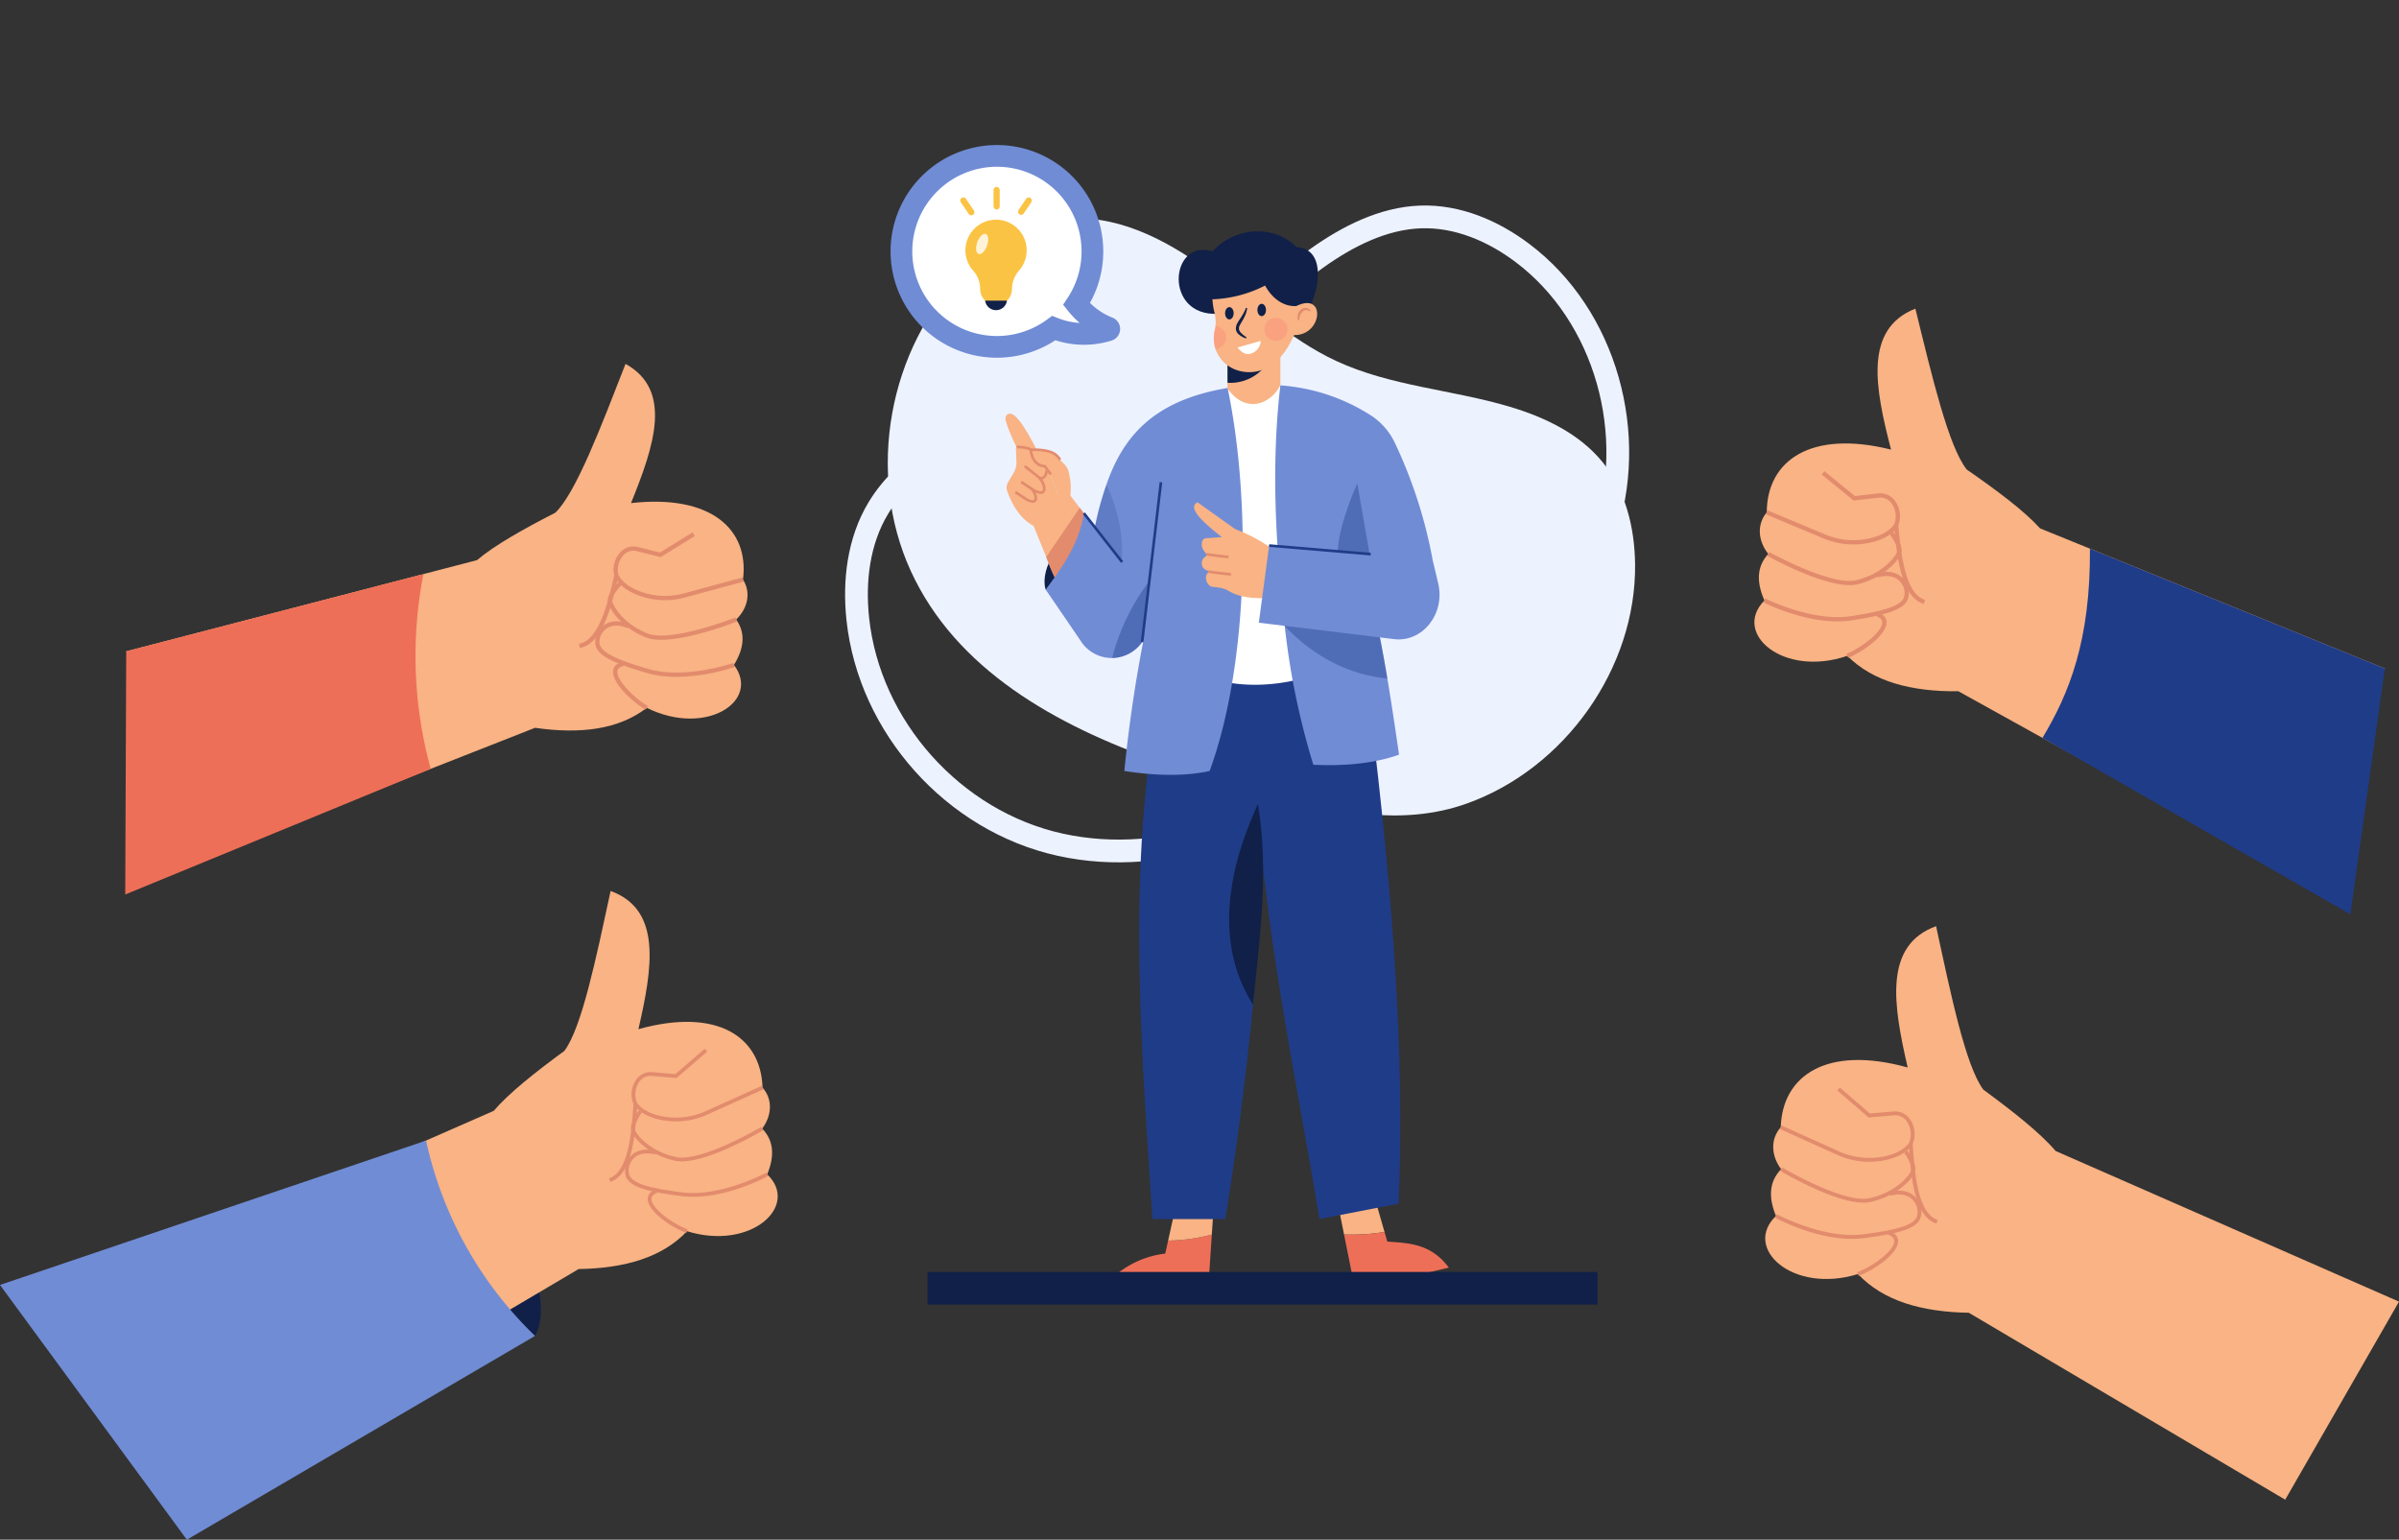
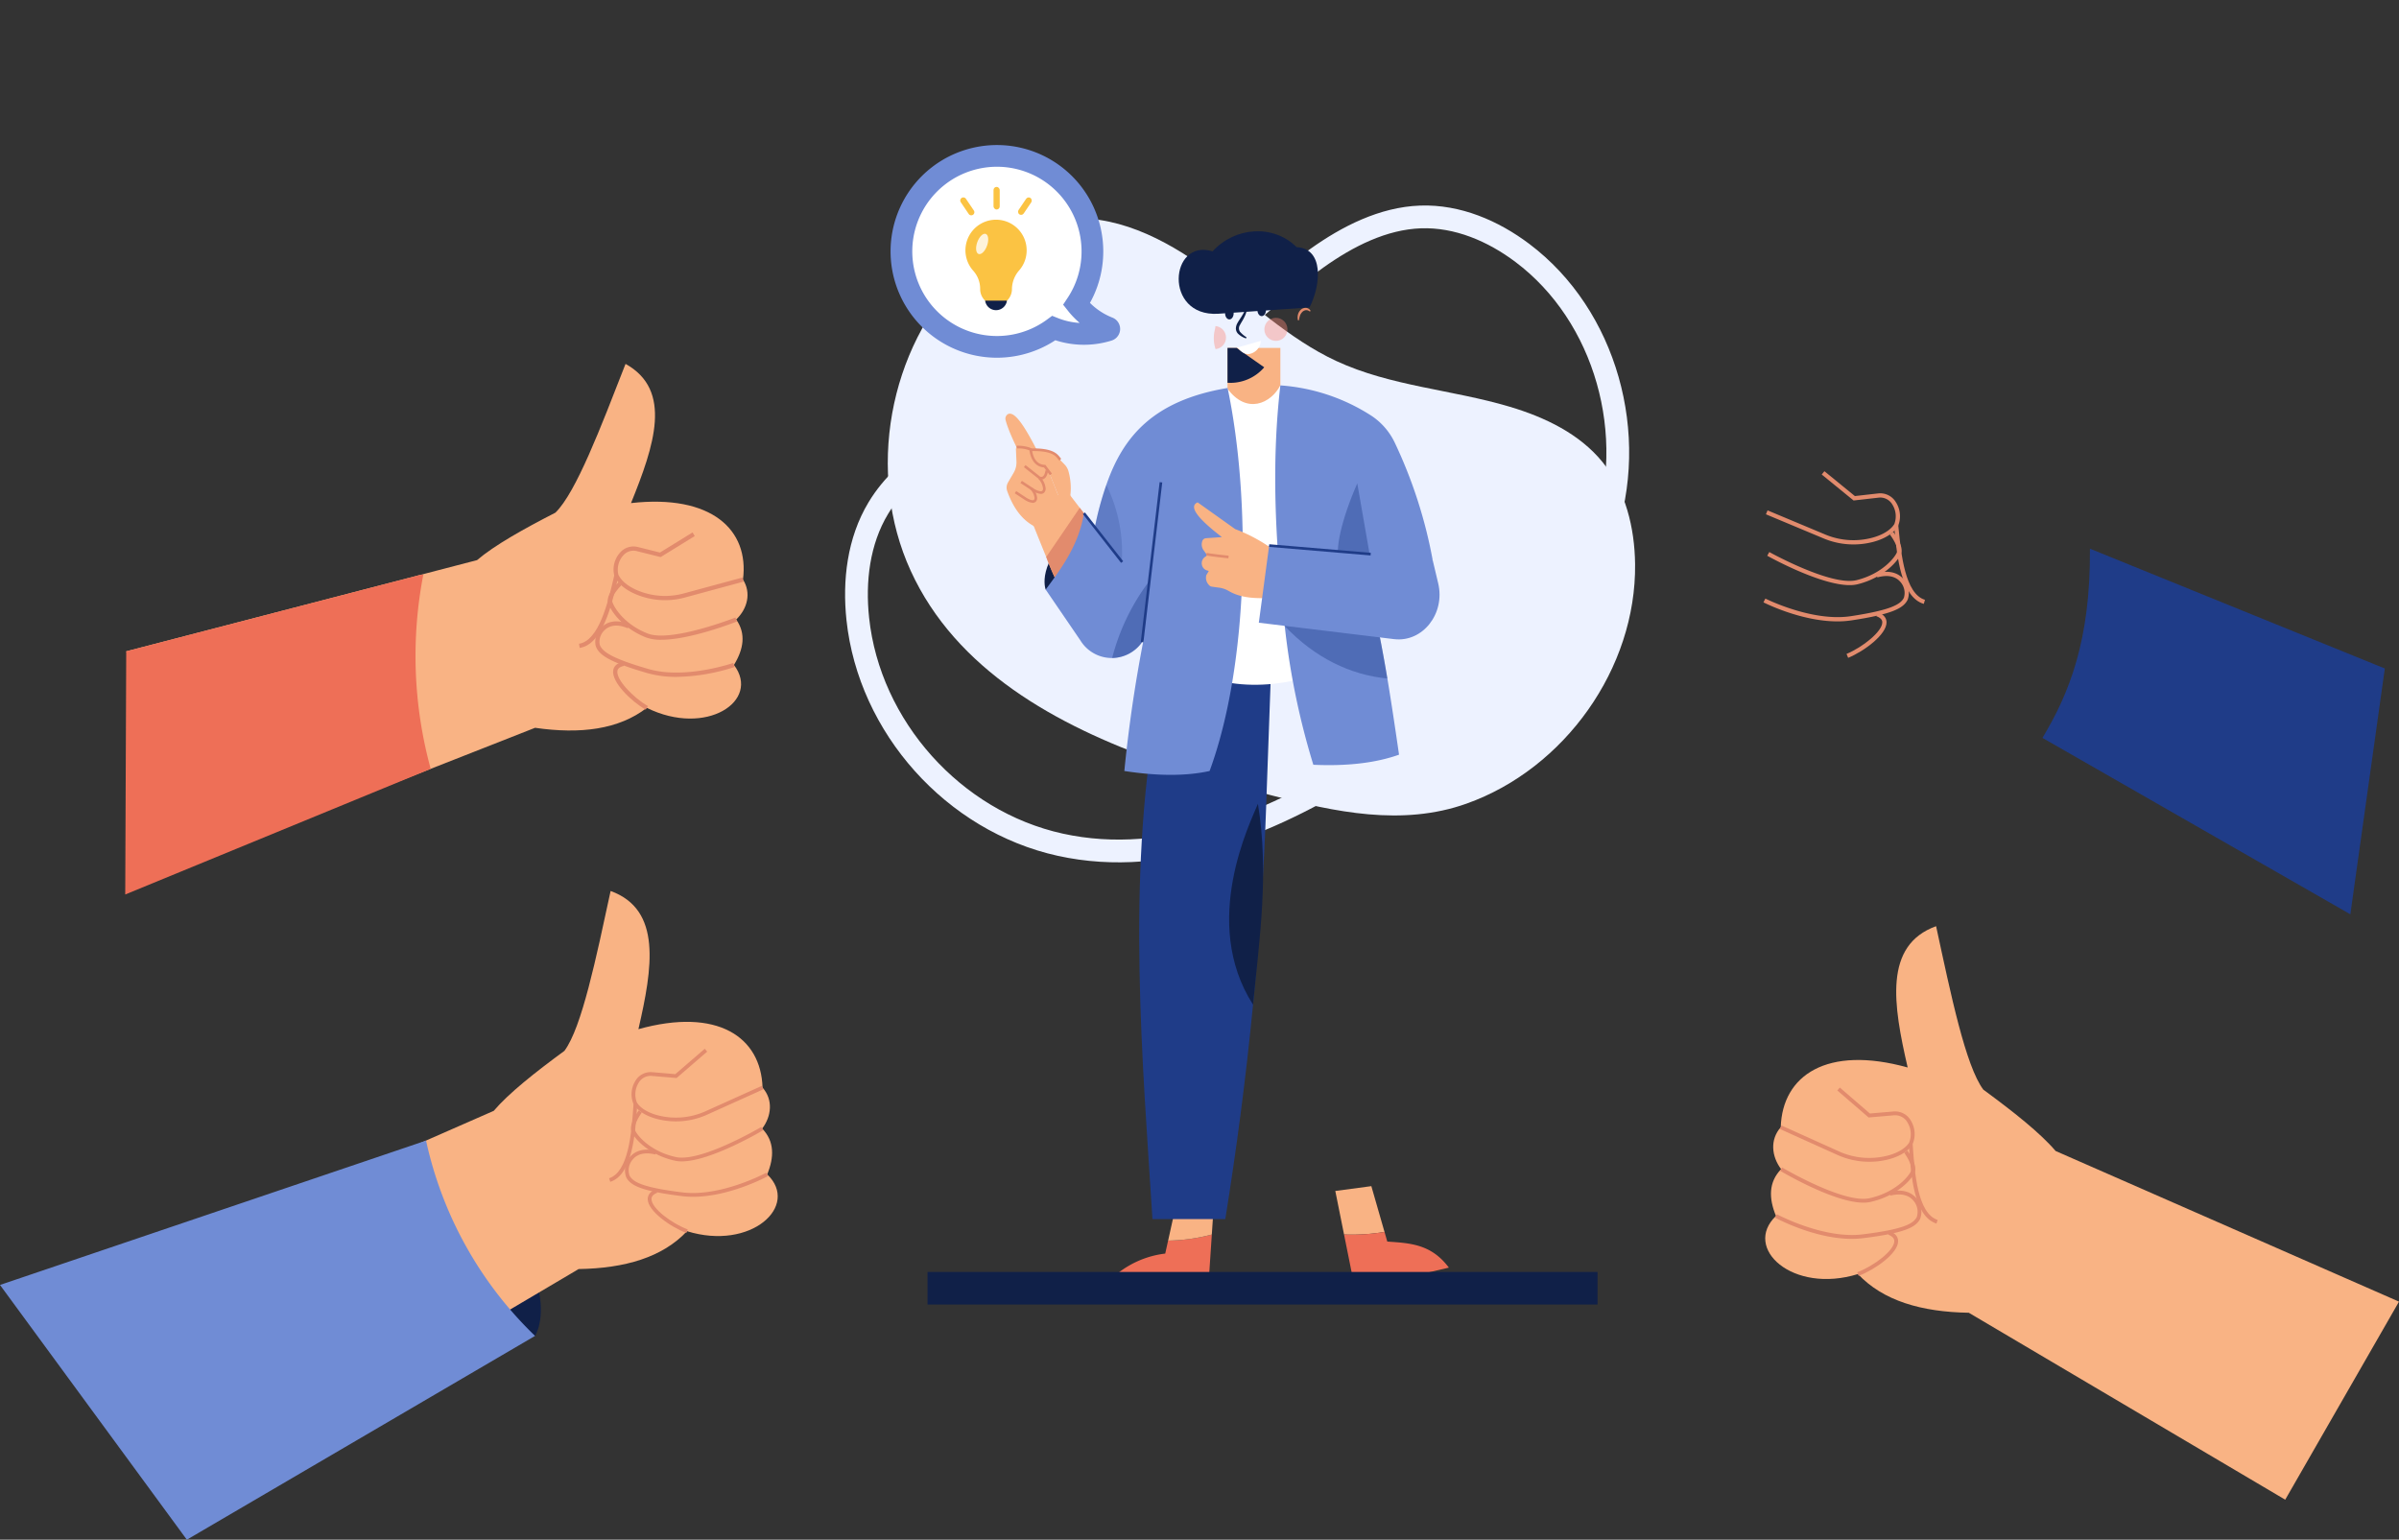
<svg xmlns="http://www.w3.org/2000/svg" width="460.321" height="295.47" viewBox="0 0 460.321 295.47">
  <rect x="0" y="0" width="460.321" height="295.47" fill="#333333" stroke="none" />
  <g id="Group_13634" data-name="Group 13634" transform="translate(-683.406 -42.261)">
    <g id="Group_13581" data-name="Group 13581" transform="translate(847.745 83.877)">
      <path id="Path_5560" data-name="Path 5560" d="M1989.729,455.012c-19.66-6.961-38.849-17.57-47.545-36.58-8.584-18.766-4.307-42.654,10.255-57.277,5.065-5.086,11.45-9.173,18.563-10.132,10.047-1.354,19.874,3.637,28.044,9.639s15.593,13.232,24.786,17.507c10.432,4.852,22.283,5.5,33.308,8.787,6.726,2.006,13.382,5.181,17.806,10.63,4.4,5.414,6.152,12.585,6.235,19.557.238,20-13.507,39.275-32.349,45.975-12.345,4.39-25.28,1.606-37.522-1.619C2004.393,459.678,1997.029,457.6,1989.729,455.012Z" transform="translate(-1931.779 -350.516)" fill="#edf2ff" />
      <path id="Path_5561" data-name="Path 5561" d="M1992.344,452.983c-18.212,11.7-39.014,20.779-59.71,16.212-20.431-4.509-36.625-22.584-38.829-43.34-.767-7.219.111-14.9,3.941-21.256,5.41-8.98,15.712-13.9,25.748-16.861s20.563-4.562,29.888-9.407c10.582-5.5,18.744-14.717,28.469-21.653,5.932-4.231,12.747-7.691,19.926-7.949,7.132-.256,13.956,2.7,19.542,6.9,16.02,12.033,22.447,34.972,15.6,54.357-4.484,12.7-15.041,21.493-25.5,29.455C2005.511,443.937,1999.106,448.64,1992.344,452.983Z" transform="translate(-1893.552 -348.713)" fill="none" stroke="#edf2ff" stroke-width="4.366" />
    </g>
    <g id="Group_13598" data-name="Group 13598" transform="translate(856.379 72.188)">
      <g id="Group_13597" data-name="Group 13597">
        <g id="Group_13593" data-name="Group 13593" transform="translate(19.95 14.451)">
          <path id="Path_5562" data-name="Path 5562" d="M2159.509,798.314s-2.024-5.152,6.325-12.109l-.127,11.511Z" transform="translate(-2151.79 -729.555)" fill="#102048" />
          <g id="Group_13587" data-name="Group 13587" transform="translate(0 35.004)">
            <path id="Path_5563" data-name="Path 5563" d="M2111.48,636.612c-2.973-6.063-5.4-10.42-6.927-9.733a1.006,1.006,0,0,0-.479,1.165c.807,3.16,4.074,9.049,4.074,9.049Z" transform="translate(-2104.039 -626.808)" fill="#f9b384" />
            <path id="Path_5564" data-name="Path 5564" d="M2116.71,680.131l-5.222,3.376c-2.292-1.035-4.291-3.122-5.672-6.991a1.968,1.968,0,0,1,.142-1.644l1.093-1.871a3.963,3.963,0,0,0,.536-2.22l-.1-2.259a.589.589,0,0,1,.161-.437l.807-.832a.383.383,0,0,1,.526-.033l1.688,1.38-.329-.022s.278,2.922,2.449,3.066l1.128,1.445Z" transform="translate(-2105.474 -661.657)" fill="#f9b384" />
            <path id="Path_5565" data-name="Path 5565" d="M2146.914,688.886l-.708.454-2.8-7.041-1.129-1.445c-2.171-.144-2.449-3.066-2.449-3.066l.329.022,2.555.149a2.855,2.855,0,0,1,1.892.886l1.736,1.8a3.02,3.02,0,0,1,.719,1.256A12.035,12.035,0,0,1,2146.914,688.886Z" transform="translate(-2134.969 -670.865)" fill="#f9b384" />
            <path id="Path_5566" data-name="Path 5566" d="M2146.741,739.49l-1.179,11.183s-3.375,2.672-3.542,2.95a54.341,54.341,0,0,1-2.51-5.743c-1.645-4.012-3.482-8.648-3.482-8.648l7.337-4.149,2.576,3.36Z" transform="translate(-2131.685 -720.379)" fill="#f9b384" />
            <path id="Path_5567" data-name="Path 5567" d="M2168.9,760.871l-1.179,11.183s-3.375,2.672-3.542,2.95a54.449,54.449,0,0,1-2.51-5.743l6.431-9.437Z" transform="translate(-2153.839 -741.76)" fill="#e28b6d" />
            <g id="Group_13582" data-name="Group 13582" transform="translate(4.593 6.664)">
              <path id="Path_5568" data-name="Path 5568" d="M2141.809,681.036c-.166-.193-.907-1.184-1.142-1.5-2.581-.195-2.788-3.348-2.789-3.38l-.015-.261.261-.006c4.184-.1,5.069,1.023,5.6,1.692a2.385,2.385,0,0,0,.25.287l-.337.377a2.731,2.731,0,0,1-.31-.351c-.489-.618-1.226-1.546-4.914-1.5.1.706.546,2.577,2.4,2.647l.121,0,.072.1c.348.468,1.045,1.4,1.191,1.568Z" transform="translate(-2137.863 -675.883)" fill="#e28b6d" />
            </g>
            <g id="Group_13583" data-name="Group 13583" transform="translate(3.546 9.873)">
              <path id="Path_5569" data-name="Path 5569" d="M2133.511,702.278a1.037,1.037,0,0,1-.641-.226c-.347-.284-2.716-2.147-2.716-2.147l.313-.4s2.375,1.868,2.723,2.153a.505.505,0,0,0,.484.081c.3-.117.523-.561.624-1.25l.5.073c-.164,1.124-.6,1.517-.941,1.649A.959.959,0,0,1,2133.511,702.278Z" transform="translate(-2130.154 -699.507)" fill="#e28b6d" />
            </g>
            <g id="Group_13584" data-name="Group 13584" transform="translate(2.1 6.153)">
              <path id="Path_5570" data-name="Path 5570" d="M2122.046,673.017a5.877,5.877,0,0,0-2.406-.382l-.138-.486c.444-.126,2.675.108,2.977.606Z" transform="translate(-2119.502 -672.116)" fill="#e28b6d" />
            </g>
            <g id="Group_13585" data-name="Group 13585" transform="translate(2.882 12.091)">
              <path id="Path_5571" data-name="Path 5571" d="M2129.168,719.147a3.9,3.9,0,0,1-1.779-.688l-2.127-1.4.277-.423,2.13,1.4c.544.368,1.479.786,1.773.523a.571.571,0,0,0,.15-.455,3.109,3.109,0,0,0-.92-1.878l.323-.389a3.613,3.613,0,0,1,1.1,2.257,1.061,1.061,0,0,1-.318.841A.886.886,0,0,1,2129.168,719.147Z" transform="translate(-2125.262 -715.839)" fill="#e28b6d" />
            </g>
            <g id="Group_13586" data-name="Group 13586" transform="translate(1.787 14.15)">
              <path id="Path_5572" data-name="Path 5572" d="M2120.642,733.97a3.38,3.38,0,0,1-1.576-.613l-1.869-1.227.278-.423,1.872,1.229c.47.318,1.275.683,1.521.462a.474.474,0,0,0,.122-.377,2.752,2.752,0,0,0-.8-1.628l.323-.389a3.211,3.211,0,0,1,.98,2.007.962.962,0,0,1-.289.763A.817.817,0,0,1,2120.642,733.97Z" transform="translate(-2117.197 -731.005)" fill="#e28b6d" />
            </g>
          </g>
          <g id="Group_13588" data-name="Group 13588" transform="translate(18.429 185.129)">
            <path id="Path_5573" data-name="Path 5573" d="M2252.529,1787.927l-.55,2.49a18.179,18.179,0,0,0-12.235,6.935h20.466l.707-10.592A34.522,34.522,0,0,1,2252.529,1787.927Z" transform="translate(-2239.744 -1779.363)" fill="#ee6f57" />
            <path id="Path_5574" data-name="Path 5574" d="M2342.275,1739.688l.406-6.077-6.9-1.32-1.89,8.564A34.533,34.533,0,0,0,2342.275,1739.688Z" transform="translate(-2321.102 -1732.291)" fill="#f9b384" />
          </g>
          <g id="Group_13589" data-name="Group 13589" transform="translate(63.295 183.243)">
            <path id="Path_5575" data-name="Path 5575" d="M2579.571,1727.186l-2.527-8.789-6.916.922,1.677,8.359A38.52,38.52,0,0,0,2579.571,1727.186Z" transform="translate(-2570.128 -1718.397)" fill="#f9b384" />
            <path id="Path_5576" data-name="Path 5576" d="M2602.591,1789.964c-3.4-4.566-7.53-4.7-11.813-5l-.532-1.849a38.523,38.523,0,0,1-7.766.492l2.118,10.552Z" transform="translate(-2580.802 -1774.328)" fill="#ee6f57" />
          </g>
          <path id="Path_5577" data-name="Path 5577" d="M2318.407,978.246l-.885,24.632c-.02.663-.041,1.331-.066,1.989-.455,13.525-1.336,26.515-2.555,39.068-1.382,14.219-3.193,27.881-5.323,41.138H2295.6c-1.862-29.556-5-65.036.759-97.137l3.507-8.582Z" transform="translate(-2267.389 -895.516)" fill="#1f3c88" />
-           <path id="Path_5578" data-name="Path 5578" d="M2466.522,955.867c3.508,29.336,6.543,62.177,5.194,92.8l-15.18,2.952c-4.147-25.541-11.39-58.394-12.313-88.007l-2.024-24.077,22.761,6.365Z" transform="translate(-2396.278 -862.066)" fill="#1f3c88" />
          <rect id="Rectangle_1600" data-name="Rectangle 1600" width="10.14" height="12.57" transform="translate(42.613 22.388)" fill="#f9b384" />
          <path id="Path_5579" data-name="Path 5579" d="M2354.031,587.315c3.711,5.144,8.432,2.892,10.2-.566l12.062,53.584c-11.255,4.847-22.075,5.565-32.216-.184l6.409-50.738Z" transform="translate(-2311.482 -557.185)" fill="#fff" />
          <path id="Path_5580" data-name="Path 5580" d="M2373.953,383.667c2.246-4.434,2.749-11.288-2.476-11.574-4.533-4.472-11.863-3.858-16.124.806-8.235-2.534-9.451,12.559,1.029,11.983Z" transform="translate(-2315.604 -369.048)" fill="#102048" />
          <path id="Path_5581" data-name="Path 5581" d="M2417.831,533.909v6.685a8.549,8.549,0,0,0,7.044-2.966s-2.957-2.065-5.288-3.719Z" transform="translate(-2375.218 -511.521)" fill="#102048" />
-           <path id="Path_5582" data-name="Path 5582" d="M2413.652,423.6l-.8,7.762c-1.229,3.441-2.747,5.865-4.655,7.4a7.475,7.475,0,0,1-6.866,1.376,6.5,6.5,0,0,1-4.332-4.124,6.826,6.826,0,0,1-.122-3.754,4.837,4.837,0,0,0,.111-.658,7.3,7.3,0,0,0-.212-2.667,13.557,13.557,0,0,1-.167-5.682l9.1-2.879Z" transform="translate(-2356.683 -413.409)" fill="#f9b384" />
          <path id="Path_5583" data-name="Path 5583" d="M2247.088,664.061c-4.708,1.032-10.229.937-16.36,0a269.9,269.9,0,0,1,6.748-38.927l-13.24-1.293a49.6,49.6,0,0,1,.842-6.588,60.058,60.058,0,0,1,2.093-7.809c.03-.095.065-.19.1-.285,3.2-9.25,9-16.217,23.273-18.6C2255.016,611.876,2254.678,643.4,2247.088,664.061Z" transform="translate(-2207.913 -560.483)" fill="#708cd5" />
          <path id="Path_5584" data-name="Path 5584" d="M2506.756,643.112c.8,4.8,1.513,9.609,2.237,14.613-4.574,1.629-10.1,2.221-16.445,1.938a143.824,143.824,0,0,1-5.485-26.611.679.679,0,0,0-.01-.1c-1.635-14.618-2.692-30.041-.83-46.092a36.967,36.967,0,0,1,17.432,5.8,12.754,12.754,0,0,1,4.524,5.2,90.68,90.68,0,0,1,7.266,22.5l-12.271,4.984q.539,2.247,1.022,4.443C2505.193,634.318,2506.018,638.71,2506.756,643.112Z" transform="translate(-2433.469 -557.281)" fill="#708cd5" />
          <path id="Path_5585" data-name="Path 5585" d="M2185.548,772.905l-1.642,13.371-.765,1.014-3.759,4.975a7.065,7.065,0,0,1-11.847-.344l-6.653-9.742c3.273-4.376,6.428-8.823,7.335-14.646,4.293,5,5.568,6.89,5.568,6.89Z" transform="translate(-2153.162 -713.419)" fill="#708cd5" />
          <path id="Path_5586" data-name="Path 5586" d="M2384.957,411.009a24.046,24.046,0,0,0,10.135-2.649c1.072,2.045,3.6,4.744,7.313,3.732l.4-2.234.288-3.8-11.171-3.57-8.753,2.879Z" transform="translate(-2345.266 -397.946)" fill="#102048" />
          <path id="Path_5587" data-name="Path 5587" d="M2517.865,916.3c-7.134-.693-13.9-3.982-19.693-10.059-.025-.03-.056-.056-.081-.086l.07-.015,17.144-3.163C2516.3,907.508,2517.127,911.9,2517.865,916.3Z" transform="translate(-2444.579 -830.471)" fill="#1f3c88" opacity="0.4" />
          <path id="Path_5588" data-name="Path 5588" d="M2425.645,1178.114c2.174,13.242.284,25.993-.935,38.547C2414.519,1200.793,2424.294,1181.489,2425.645,1178.114Z" transform="translate(-2377.198 -1068.242)" fill="#102048" />
          <g id="Group_13590" data-name="Group 13590" transform="translate(14.857 53.957)">
            <rect id="Rectangle_1601" data-name="Rectangle 1601" width="0.506" height="11.899" transform="translate(0 0.312) rotate(-38.067)" fill="#1f3c88" />
          </g>
          <path id="Path_5589" data-name="Path 5589" d="M2577.455,725.346l2.53,14.505s-4.511,2.991-5.9.541C2573.005,738.481,2574.424,732.238,2577.455,725.346Z" transform="translate(-2509.943 -676.961)" fill="#1f3c88" opacity="0.4" />
          <path id="Path_5590" data-name="Path 5590" d="M2375.872,758.734l-3.069.214a.814.814,0,0,0-.712.623l-.021.077a1.9,1.9,0,0,0,.284,1.6l.554.766a.293.293,0,0,1-.044.392h0a1.492,1.492,0,0,0-.859,1.255,1.624,1.624,0,0,0,.031.389h0a1.4,1.4,0,0,0,.951,1.071l.3.087a.067.067,0,0,1,.034.1l-.432.721a1.964,1.964,0,0,0,.607,2c.094.156.393.213.562.236l1.353.185a4.813,4.813,0,0,1,1.775.63c2.729,1.6,6.069,1.434,9.407,1.275l-.261-8.769a31.2,31.2,0,0,0-7.913-4.39l-7.2-5.126C2369.636,752.752,2370.624,754.7,2375.872,758.734Z" transform="translate(-2334.339 -700.044)" fill="#f9b384" />
          <path id="Path_5591" data-name="Path 5591" d="M2495.426,815.955l1.064,4.48c1.381,5.817-2.98,11.351-8.443,10.712l-25.975-3.154,1.982-14.806Z" transform="translate(-2413.451 -752.873)" fill="#708cd5" />
          <rect id="Rectangle_1602" data-name="Rectangle 1602" width="30.888" height="0.506" transform="matrix(0.117, -0.993, 0.993, 0.117, 25.972, 78.819)" fill="#1f3c88" />
          <rect id="Rectangle_1603" data-name="Rectangle 1603" width="0.506" height="19.551" transform="translate(50.581 60.566) rotate(-85.163)" fill="#1f3c88" />
          <g id="Group_13591" data-name="Group 13591" transform="translate(38.496 61.717)">
            <path id="Path_5592" data-name="Path 5592" d="M2391.792,824.561c-.149-.016-3.655-.384-4.28-.559l.136-.488c.485.136,3.194.438,4.2.543Z" transform="translate(-2387.512 -823.515)" fill="#e28b6d" />
          </g>
          <g id="Group_13592" data-name="Group 13592" transform="translate(38.855 65.051)">
-             <path id="Path_5593" data-name="Path 5593" d="M2394.54,849.108c-.153-.015-3.76-.381-4.386-.556l.136-.487c.484.135,3.269.436,4.3.54Z" transform="translate(-2390.154 -848.064)" fill="#e28b6d" />
-           </g>
-           <path id="Path_5594" data-name="Path 5594" d="M2506.566,476.574c6.355.95,7.2-9.17.451-5.122Z" transform="translate(-2451.902 -456.716)" fill="#f9b384" />
+             </g>
          <path id="Path_5595" data-name="Path 5595" d="M2516.951,479.688a2.364,2.364,0,0,1-.024-1.023,1.875,1.875,0,0,1,.506-.949,1.365,1.365,0,0,1,1.035-.42,1.074,1.074,0,0,1,.907.586l-.159.118a.992.992,0,0,0-.746-.262,1.147,1.147,0,0,0-.686.339,1.992,1.992,0,0,0-.446.7,4.456,4.456,0,0,0-.19.891Z" transform="translate(-2460.818 -462.593)" fill="#e28b6d" />
          <path id="Path_5596" data-name="Path 5596" d="M2416.054,477.424c0,.652-.368,1.181-.822,1.181s-.822-.529-.822-1.181.368-1.181.822-1.181S2416.054,476.772,2416.054,477.424Z" transform="translate(-2372.262 -461.686)" fill="#102048" />
          <path id="Path_5597" data-name="Path 5597" d="M2461.7,472.766c0,.652-.368,1.181-.822,1.181s-.823-.529-.823-1.181.368-1.181.823-1.181S2461.7,472.114,2461.7,472.766Z" transform="translate(-2411.707 -457.66)" fill="#102048" />
          <path id="Path_5598" data-name="Path 5598" d="M2431.809,477.272a5.089,5.089,0,0,1-.532,1.708c-.24.535-.6,1.044-.838,1.511a1.183,1.183,0,0,0-.005,1.33,5.819,5.819,0,0,0,1.258,1.067l-.115.208a3.9,3.9,0,0,1-1.558-.94,1.479,1.479,0,0,1-.378-.971,2.213,2.213,0,0,1,.258-.961c.3-.564.636-.989.924-1.489a8.242,8.242,0,0,0,.756-1.512Z" transform="translate(-2385.423 -462.531)" fill="#102048" />
          <path id="Path_5599" data-name="Path 5599" d="M2431.961,525.252l4.458-1.27a2.67,2.67,0,0,1-2.15,2.5C2433.05,526.76,2431.961,525.252,2431.961,525.252Z" transform="translate(-2387.429 -502.942)" fill="#fff" />
          <path id="Path_5600" data-name="Path 5600" d="M2400.813,505.267a2.213,2.213,0,0,1-2.009,2.206,6.826,6.826,0,0,1-.122-3.754,4.838,4.838,0,0,0,.111-.658A2.21,2.21,0,0,1,2400.813,505.267Z" transform="translate(-2358.493 -484.862)" fill="#fc8879" opacity="0.4" />
          <circle id="Ellipse_759" data-name="Ellipse 759" cx="2.215" cy="2.215" r="2.215" transform="matrix(0.16, -0.987, 0.987, 0.16, 49.358, 20.657)" fill="#fc8879" opacity="0.4" />
          <path id="Path_5601" data-name="Path 5601" d="M2261.169,872.372l-.585,3.663a7.26,7.26,0,0,1-5.74,3.048,41.553,41.553,0,0,1,7.017-14.616Z" transform="translate(-2234.365 -797.188)" fill="#1f3c88" opacity="0.4" />
          <path id="Path_5602" data-name="Path 5602" d="M2235.6,742.217l-5.165-6.629a60.054,60.054,0,0,1,2.093-7.809c.03-.095.065-.19.1-.285A29.226,29.226,0,0,1,2235.6,742.217Z" transform="translate(-2213.271 -678.817)" fill="#1f3c88" opacity="0.2" />
        </g>
        <path id="Path_5603" data-name="Path 5603" d="M1996.856,295.6a14.678,14.678,0,0,1-6.131-4.534,18.23,18.23,0,0,0,3.047-10.115,18.323,18.323,0,1,0-7.421,14.724,15.684,15.684,0,0,0,10.474.4A.252.252,0,0,0,1996.856,295.6Z" transform="translate(-1957.133 -262.635)" fill="#fff" stroke="#708cd5" stroke-width="4.166" />
        <g id="Group_13596" data-name="Group 13596" transform="translate(11.052 5.94)">
          <path id="Path_5604" data-name="Path 5604" d="M2059.262,358.657a5.874,5.874,0,1,0-10.233,3.93,5.2,5.2,0,0,1,1.311,3.5v.007a3.049,3.049,0,0,0,3.049,3.049h0a3.049,3.049,0,0,0,3.049-3.049v0a5.545,5.545,0,0,1,1.4-3.609A5.832,5.832,0,0,0,2059.262,358.657Z" transform="translate(-2046.291 -346.481)" fill="#fbc343" />
          <g id="Group_13594" data-name="Group 13594" transform="translate(5.002 21.823)">
            <path id="Path_5605" data-name="Path 5605" d="M2077.441,468.908a2.115,2.115,0,0,0,2.094-1.832h-4.189A2.115,2.115,0,0,0,2077.441,468.908Z" transform="translate(-2075.346 -467.076)" fill="#102048" />
          </g>
          <path id="Path_5606" data-name="Path 5606" d="M2064.685,374.876c-.38,1.065-1.108,1.777-1.626,1.592s-.629-1.2-.249-2.262,1.108-1.777,1.626-1.592S2065.065,373.812,2064.685,374.876Z" transform="translate(-2059.315 -363.594)" fill="#fff" opacity="0.8" />
          <g id="Group_13595" data-name="Group 13595">
            <rect id="Rectangle_1604" data-name="Rectangle 1604" width="1.19" height="4.339" rx="0.595" transform="translate(6.612)" fill="#fbc343" />
            <path id="Rectangle_1605" data-name="Rectangle 1605" d="M.595,0h0A.595.595,0,0,1,1.19.595V3.3A.595.595,0,0,1,.595,3.9h0A.595.595,0,0,1,0,3.3V.595A.595.595,0,0,1,.595,0Z" transform="matrix(0.828, -0.56, 0.56, 0.828, 0, 2.455)" fill="#fbc343" />
            <rect id="Rectangle_1606" data-name="Rectangle 1606" width="1.19" height="3.796" rx="0.595" transform="translate(12.063 5.599) rotate(-145.91)" fill="#fbc343" />
          </g>
        </g>
      </g>
      <line id="Line_29" data-name="Line 29" x2="128.56" transform="translate(5.003 217.286)" fill="none" stroke="#102048" stroke-width="6.249" />
    </g>
    <g id="Group_13605" data-name="Group 13605" transform="translate(1022.117 219.997)">
      <g id="Group_13599" data-name="Group 13599" transform="translate(0)">
        <path id="Path_5607" data-name="Path 5607" d="M3277.361,1461.114l-60.714-35.874c-9.093-.146-16.456-2.3-21.268-7.426-12.553,3.885-22.181-4.983-15.735-11.152-1.4-3.405-1.422-6.484.988-8.981-1.842-2.443-2.171-5.666-.069-8.041.3-9.935,8.837-15.782,24.354-11.467-2.77-12.017-4.651-23.456,5.454-27.114,2.843,13.154,5.654,26.789,9.061,31.365,5.782,4.247,10.932,8.317,13.867,11.771l65.895,28.912Z" transform="translate(-3177.583 -1351.059)" fill="#f9b384" />
      </g>
      <g id="Group_13600" data-name="Group 13600" transform="translate(2.827 30.964)">
        <path id="Path_5608" data-name="Path 5608" d="M3215.554,1593.313a14.84,14.84,0,0,1-6.093-1.3l-11.059-4.989.3-.673,11.059,4.989a14.147,14.147,0,0,0,9.062.852c2.9-.694,4.012-2,4.354-2.532a4.294,4.294,0,0,0-.275-3.841,2.728,2.728,0,0,0-2.677-1.42l-4.812.413-6.007-5.183.483-.559,5.771,4.98,4.51-.387a3.481,3.481,0,0,1,3.369,1.782,4.962,4.962,0,0,1,.259,4.615c-.391.605-1.64,2.094-4.8,2.85A14.815,14.815,0,0,1,3215.554,1593.313Z" transform="translate(-3198.402 -1579.069)" fill="#e28b6d" />
      </g>
      <g id="Group_13601" data-name="Group 13601" transform="translate(2.86 43.043)">
        <path id="Path_5609" data-name="Path 5609" d="M3214.621,1678.03c-5.626,0-15.527-5.846-15.979-6.116l.378-.635c.117.07,11.822,6.987,16.757,5.9,5.1-1.12,7.7-4.355,8.028-5.343.25-.765-.7-2.48-1.354-3.382l.6-.435c.2.27,1.908,2.675,1.458,4.047-.487,1.485-3.5,4.721-8.571,5.835A6.159,6.159,0,0,1,3214.621,1678.03Z" transform="translate(-3198.641 -1668.019)" fill="#e28b6d" />
      </g>
      <g id="Group_13602" data-name="Group 13602" transform="translate(1.884 50.75)">
        <path id="Path_5610" data-name="Path 5610" d="M3206.179,1734.023c-7.133,0-14.387-3.893-14.722-4.075l.353-.649c.088.048,8.925,4.788,16.437,3.863,7.685-.946,9.712-2,10.392-3.293a3.236,3.236,0,0,0-.565-3.1c-.647-.824-1.953-1.674-4.5-1.043l-.178-.716c3.083-.768,4.615.487,5.256,1.3a3.982,3.982,0,0,1,.637,3.9c-.831,1.58-2.89,2.689-10.955,3.682A17.712,17.712,0,0,1,3206.179,1734.023Z" transform="translate(-3191.457 -1724.772)" fill="#e28b6d" />
      </g>
      <g id="Group_13603" data-name="Group 13603" transform="translate(17.664 58.51)">
        <path id="Path_5611" data-name="Path 5611" d="M3307.919,1790.5l-.263-.69c3.209-1.225,7.094-4.157,7.1-5.962,0-.2,0-.8-1.143-1.251l.271-.687c1.337.527,1.614,1.347,1.611,1.942C3315.486,1786.186,3311.075,1789.3,3307.919,1790.5Z" transform="translate(-3307.656 -1781.913)" fill="#e28b6d" />
      </g>
      <g id="Group_13604" data-name="Group 13604" transform="translate(27.548 41.726)">
        <path id="Path_5612" data-name="Path 5612" d="M3385.749,1673.663c-4.322-1.391-4.88-9.264-5.25-14.474l-.058-.816.736-.054.059.818c.334,4.707.892,12.585,4.739,13.823Z" transform="translate(-3380.441 -1658.319)" fill="#e28b6d" />
      </g>
    </g>
    <g id="Group_13614" data-name="Group 13614" transform="translate(707.435 112.091)">
      <g id="Group_13612" data-name="Group 13612" transform="translate(0.191)">
        <g id="Group_13606" data-name="Group 13606">
          <path id="Path_5613" data-name="Path 5613" d="M980.1,597.854c1.641,2.593.837,5.615-1.3,7.666,1.92,2.752,1.421,5.69-.432,8.724,5.21,6.875-5.337,13.864-16.723,8.231-5.38,4.156-12.736,5.085-21.44,3.829l-20.029,7.875-43.41,17.065-15.012-39.617,56.4-14.661,10.918-2.839c3.332-2.846,8.869-5.943,15.038-9.111,3.956-3.846,8.726-16.428,13.458-28.547,9.082,5.041,5.532,15.668,1.049,26.712C974.085,581.44,981.339,588.327,980.1,597.854Z" transform="translate(-861.757 -556.468)" fill="#f9b384" />
        </g>
        <g id="Group_13607" data-name="Group 13607" transform="translate(93.482 32.34)">
          <path id="Path_5614" data-name="Path 5614" d="M1560.048,807.612a14.443,14.443,0,0,1-5.537-1.1c-2.92-1.214-3.892-2.84-4.174-3.483a4.849,4.849,0,0,1,.96-4.417,3.412,3.412,0,0,1,3.532-1.2l4.233,1.057,6.253-3.857.428.693-6.545,4.037-4.558-1.138a2.6,2.6,0,0,0-2.715.93,4.1,4.1,0,0,0-.843,3.57c.243.553,1.094,1.957,3.741,3.058a13.617,13.617,0,0,0,8.747.572l11.318-3.067.213.787-11.318,3.067A14.307,14.307,0,0,1,1560.048,807.612Z" transform="translate(-1550.132 -794.609)" fill="#e28b6d" />
        </g>
        <g id="Group_13608" data-name="Group 13608" transform="translate(92.406 41.891)">
          <path id="Path_5615" data-name="Path 5615" d="M1552.456,875.992a8.1,8.1,0,0,1-2.914-.447c-4.686-1.847-7.078-5.419-7.317-6.92-.223-1.4,1.794-3.454,2.025-3.683l.574.578c-.757.753-1.914,2.227-1.795,2.976.157.986,2.139,4.449,6.811,6.291,4.524,1.783,16.736-3.015,16.859-3.063l.3.758C1566.571,872.651,1558.064,875.992,1552.456,875.992Z" transform="translate(-1542.207 -864.942)" fill="#e28b6d" />
        </g>
        <g id="Group_13609" data-name="Group 13609" transform="translate(89.969 49.414)">
          <path id="Path_5616" data-name="Path 5616" d="M1539.9,930.987a20.271,20.271,0,0,1-5.6-.721c-7.567-2.19-9.369-3.574-9.926-5.225a3.847,3.847,0,0,1,1.22-3.677c.745-.689,2.42-1.664,5.269-.449l-.32.749c-2.305-.983-3.663-.381-4.4.3a3.072,3.072,0,0,0-1,2.819c.446,1.322,2.211,2.628,9.38,4.7,7.017,2.029,16.156-1.137,16.248-1.169l.271.769A37.5,37.5,0,0,1,1539.9,930.987Z" transform="translate(-1524.262 -920.338)" fill="#e28b6d" />
        </g>
        <g id="Group_13610" data-name="Group 13610" transform="translate(93.422 57.155)">
          <path id="Path_5617" data-name="Path 5617" d="M1555.957,986.55c-2.84-1.64-6.588-5.309-6.24-7.557.09-.584.489-1.343,1.874-1.648l.175.8c-1.131.249-1.216.8-1.244.977-.257,1.658,3,5.084,5.842,6.727Z" transform="translate(-1549.695 -977.345)" fill="#e28b6d" />
        </g>
        <g id="Group_13611" data-name="Group 13611" transform="translate(86.883 40.502)">
          <path id="Path_5618" data-name="Path 5618" d="M1501.665,868.72l-.124-.805c3.827-.587,5.563-8,6.6-12.429l.181-.771.793.188-.181.769C1507.78,860.6,1506.036,868.05,1501.665,868.72Z" transform="translate(-1501.541 -854.714)" fill="#e28b6d" />
        </g>
      </g>
      <g id="Group_13613" data-name="Group 13613" transform="translate(0 40.447)">
        <path id="Path_5619" data-name="Path 5619" d="M917.545,854.31a82.062,82.062,0,0,0,1.417,37.264l-58.614,24.112.191-46.664,56.4-14.661Z" transform="translate(-860.348 -854.31)" fill="#ee6f57" />
      </g>
    </g>
    <g id="Group_13624" data-name="Group 13624" transform="translate(683.406 213.24)">
      <g id="Group_13615" data-name="Group 13615" transform="translate(81.752 47.899)">
        <path id="Path_5620" data-name="Path 5620" d="M1306.319,1691.5s8.42-12.765-20.913-37.481l3.531,32.049Z" transform="translate(-1285.406 -1654.021)" fill="#102048" />
      </g>
      <g id="Group_13622" data-name="Group 13622" transform="translate(30.292)">
        <g id="Group_13616" data-name="Group 13616">
          <path id="Path_5621" data-name="Path 5621" d="M927.819,1408.945l59.381-35.086c8.894-.143,16.094-2.253,20.8-7.263,12.278,3.8,21.694-4.874,15.39-10.907,1.365-3.33,1.391-6.341-.966-8.784,1.8-2.389,2.123-5.542.068-7.864-.294-9.716-8.643-15.436-23.819-11.215,2.709-11.753,4.548-22.941-5.334-26.518-2.78,12.865-5.529,26.2-8.862,30.677-5.656,4.153-10.692,8.135-13.563,11.512l-64.448,28.277Z" transform="translate(-906.466 -1301.307)" fill="#f9b384" />
        </g>
        <g id="Group_13617" data-name="Group 13617" transform="translate(90.891 30.284)">
          <path id="Path_5622" data-name="Path 5622" d="M1584.271,1538.243a14.492,14.492,0,0,1-3.369-.4c-3.094-.741-4.316-2.2-4.7-2.788a4.852,4.852,0,0,1,.252-4.513,3.4,3.4,0,0,1,3.288-1.744l4.419.379,5.645-4.87.472.546-5.875,5.069-4.714-.4a2.677,2.677,0,0,0-2.611,1.389,4.2,4.2,0,0,0-.268,3.756c.334.518,1.419,1.8,4.259,2.477a13.832,13.832,0,0,0,8.863-.834l10.816-4.879.3.658-10.816,4.879A14.513,14.513,0,0,1,1584.271,1538.243Z" transform="translate(-1575.763 -1524.312)" fill="#e28b6d" />
        </g>
        <g id="Group_13618" data-name="Group 13618" transform="translate(90.774 42.098)">
          <path id="Path_5623" data-name="Path 5623" d="M1584.641,1621.095a6.016,6.016,0,0,1-1.285-.126c-4.958-1.089-7.906-4.254-8.382-5.706-.44-1.342,1.233-3.694,1.426-3.958l.584.426c-.642.882-1.569,2.559-1.323,3.308.317.967,2.866,4.131,7.851,5.226,4.822,1.056,16.274-5.7,16.389-5.77l.369.621C1599.826,1615.377,1590.143,1621.095,1584.641,1621.095Z" transform="translate(-1574.9 -1611.304)" fill="#e28b6d" />
        </g>
        <g id="Group_13619" data-name="Group 13619" transform="translate(89.613 49.637)">
          <path id="Path_5624" data-name="Path 5624" d="M1579.438,1675.865a17.337,17.337,0,0,1-2.109-.125c-7.888-.971-9.9-2.056-10.715-3.6a3.894,3.894,0,0,1,.623-3.813c.626-.8,2.126-2.024,5.14-1.275l-.174.7c-2.487-.62-3.764.213-4.4,1.02a3.163,3.163,0,0,0-.552,3.031c.664,1.264,2.647,2.3,10.163,3.22,7.353.906,15.989-3.731,16.076-3.779l.345.635C1593.51,1672.058,1586.415,1675.865,1579.438,1675.865Z" transform="translate(-1566.354 -1666.818)" fill="#e28b6d" />
        </g>
        <g id="Group_13620" data-name="Group 13620" transform="translate(93.993 57.225)">
          <path id="Path_5625" data-name="Path 5625" d="M1606.015,1731.1c-3.087-1.178-7.4-4.222-7.413-6.5,0-.582.267-1.383,1.575-1.9l.265.672c-1.123.443-1.12,1.031-1.118,1.223.01,1.765,3.809,4.633,6.948,5.831Z" transform="translate(-1598.602 -1722.698)" fill="#e28b6d" />
        </g>
        <g id="Group_13621" data-name="Group 13621" transform="translate(86.584 40.81)">
          <path id="Path_5626" data-name="Path 5626" d="M1544.266,1616.826l-.221-.687c3.762-1.21,4.309-8.915,4.635-13.519l.057-.8.72.053-.057.8C1549.039,1607.767,1548.493,1615.467,1544.266,1616.826Z" transform="translate(-1544.045 -1601.819)" fill="#e28b6d" />
        </g>
      </g>
      <g id="Group_13623" data-name="Group 13623" transform="translate(0 47.899)">
        <path id="Path_5627" data-name="Path 5627" d="M765.158,1654.021a73.835,73.835,0,0,0,20.913,37.481l-66.814,39.111-35.851-48.888Z" transform="translate(-683.406 -1654.021)" fill="#708cd5" />
      </g>
    </g>
    <g id="Group_13633" data-name="Group 13633" transform="translate(1020.034 101.491)">
      <g id="Group_13631" data-name="Group 13631" transform="translate(0)">
        <g id="Group_13625" data-name="Group 13625">
-           <path id="Path_5628" data-name="Path 5628" d="M3283.217,547.465l-20.621,38.3-45.072-24.983-16.138-8.948c-9.024.1-16.388-1.841-21.3-6.792-12.345,4.2-22.137-4.335-15.912-10.633-1.475-3.338-1.59-6.4.737-8.935-1.9-2.376-2.309-5.564-.29-7.974.03-9.867,8.335-15.9,23.845-12.041-3.074-11.844-5.253-23.143,4.672-27.049,3.178,12.971,6.342,26.422,9.845,30.868,5.851,4.058,11.07,7.955,14.078,11.3l9.577,3.892Z" transform="translate(-3162.243 -478.412)" fill="#f9b384" />
-         </g>
+           </g>
        <g id="Group_13626" data-name="Group 13626" transform="translate(2.218 31.191)">
          <path id="Path_5629" data-name="Path 5629" d="M3195.368,722.15a14.764,14.764,0,0,1-5.688-1.135l-11.106-4.648.314-.752,11.106,4.648a14,14,0,0,0,8.987.6c2.847-.765,3.9-2.082,4.227-2.613a4.22,4.22,0,0,0-.377-3.759,2.677,2.677,0,0,0-2.657-1.316l-4.779.543-6.114-4.988.515-.631,5.847,4.771,4.447-.505a3.492,3.492,0,0,1,3.431,1.7,4.968,4.968,0,0,1,.382,4.613c-.373.615-1.58,2.136-4.712,2.977A14.745,14.745,0,0,1,3195.368,722.15Z" transform="translate(-3178.574 -708.095)" fill="#e28b6d" />
        </g>
        <g id="Group_13627" data-name="Group 13627" transform="translate(2.464 42.827)">
          <path id="Path_5630" data-name="Path 5630" d="M3196.2,804.012c-5.635,0-15.36-5.387-15.81-5.639l.4-.711c.119.066,11.9,6.6,16.755,5.392,5.008-1.245,7.494-4.508,7.788-5.492.224-.753-.756-2.412-1.427-3.282l.645-.5c.2.264,1.978,2.619,1.563,4.012-.446,1.495-3.359,4.8-8.372,6.05A6.421,6.421,0,0,1,3196.2,804.012Z" transform="translate(-3180.387 -793.782)" fill="#e28b6d" />
        </g>
        <g id="Group_13628" data-name="Group 13628" transform="translate(1.743 50.5)">
          <path id="Path_5631" data-name="Path 5631" d="M3189.265,859.794c-6.912,0-13.857-3.486-14.187-3.653l.369-.726c.089.045,8.97,4.5,16.386,3.38,7.581-1.146,9.556-2.239,10.189-3.527a3.167,3.167,0,0,0-.64-3.016c-.656-.792-1.963-1.59-4.446-.9l-.219-.785c3.055-.85,4.627.363,5.291,1.164a3.936,3.936,0,0,1,.744,3.895c-.787,1.6-2.806,2.766-10.8,3.974A18.023,18.023,0,0,1,3189.265,859.794Z" transform="translate(-3175.078 -850.279)" fill="#e28b6d" />
        </g>
        <g id="Group_13629" data-name="Group 13629" transform="translate(17.686 58.249)">
          <path id="Path_5632" data-name="Path 5632" d="M3292.788,916.105l-.311-.753c3.119-1.29,6.9-4.344,6.86-6.069,0-.189-.017-.764-1.141-1.172l.278-.766c1.363.495,1.664,1.317,1.678,1.92C3300.2,911.6,3295.9,914.82,3292.788,916.105Z" transform="translate(-3292.477 -907.345)" fill="#e28b6d" />
        </g>
        <g id="Group_13630" data-name="Group 13630" transform="translate(26.795 41.514)">
          <path id="Path_5633" data-name="Path 5633" d="M3365.263,799.25c-4.352-1.269-5.122-9.082-5.631-14.252l-.08-.807.811-.082.081.809c.458,4.651,1.225,12.434,5.049,13.549Z" transform="translate(-3359.551 -784.109)" fill="#e28b6d" />
        </g>
      </g>
      <g id="Group_13632" data-name="Group 13632" transform="translate(55.28 46.06)">
        <path id="Path_5634" data-name="Path 5634" d="M3635.007,840.579l-6.615,47.172L3569.314,853.9c5.1-8.488,9.238-18.651,9.111-36.311Z" transform="translate(-3569.314 -817.586)" fill="#1f3c88" />
      </g>
    </g>
    <rect id="Rectangle_1607" data-name="Rectangle 1607" width="407.402" height="271.602" transform="translate(715.583 42.261)" fill="none" />
  </g>
</svg>